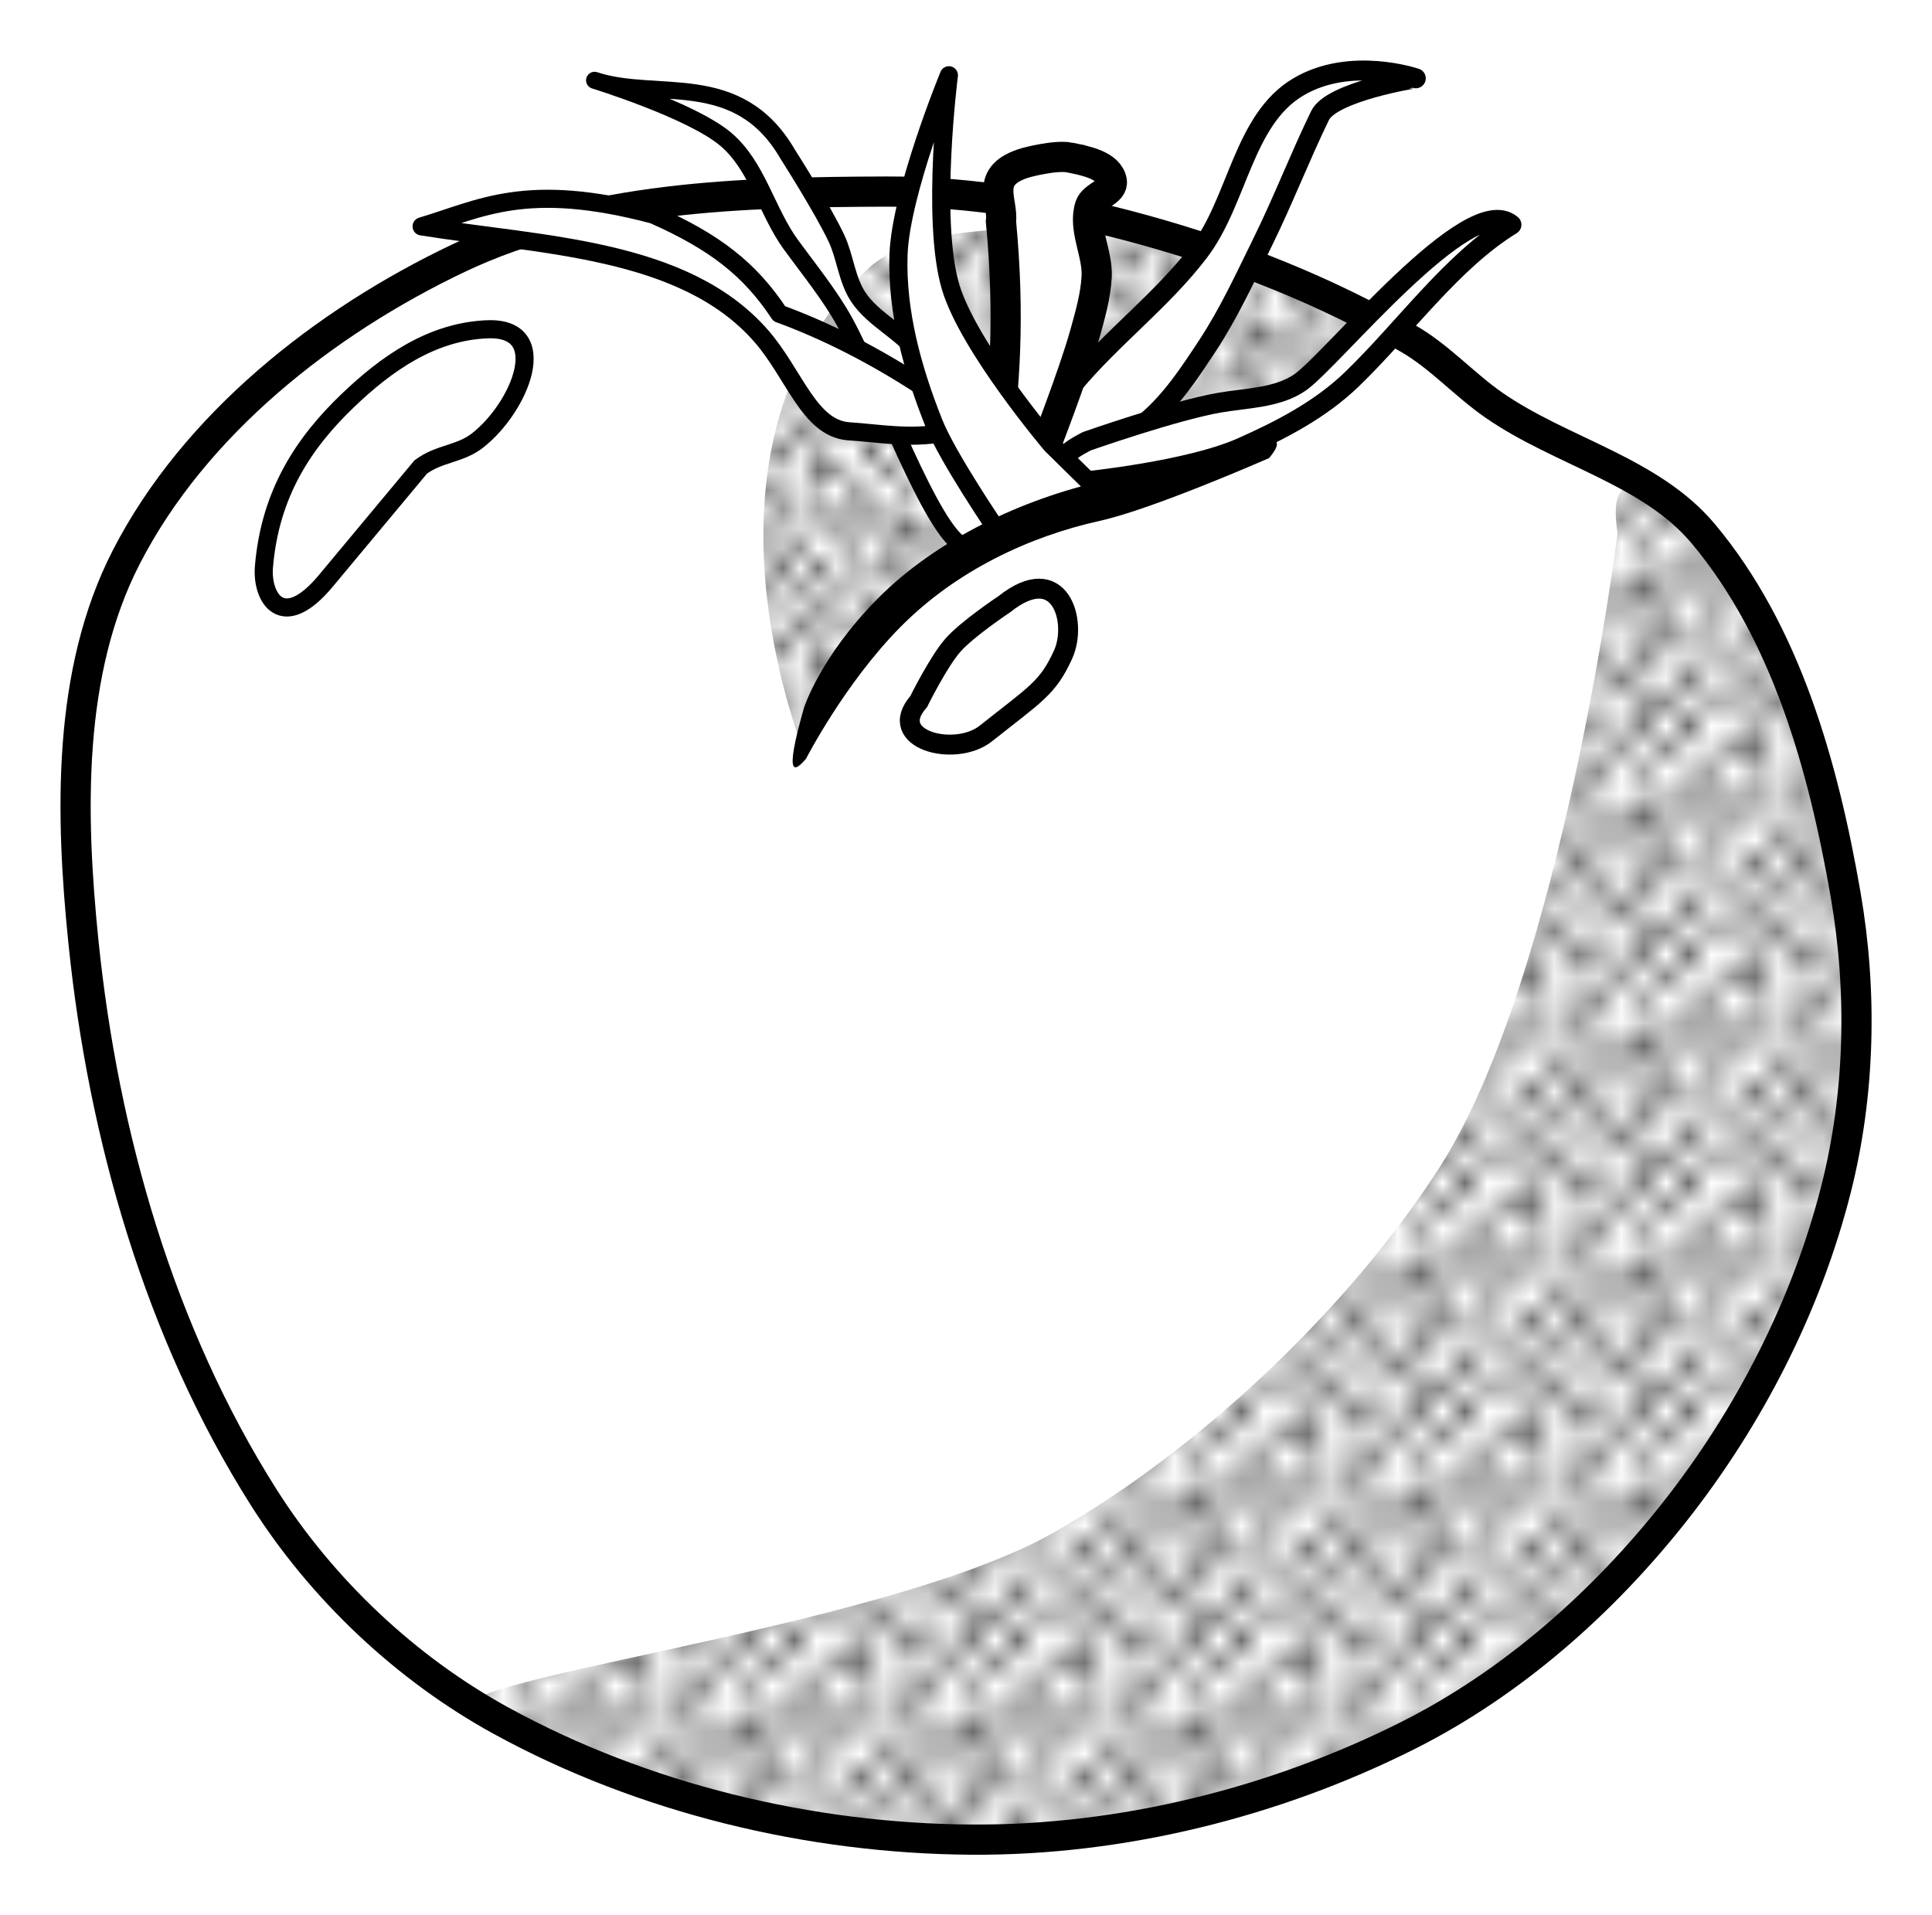
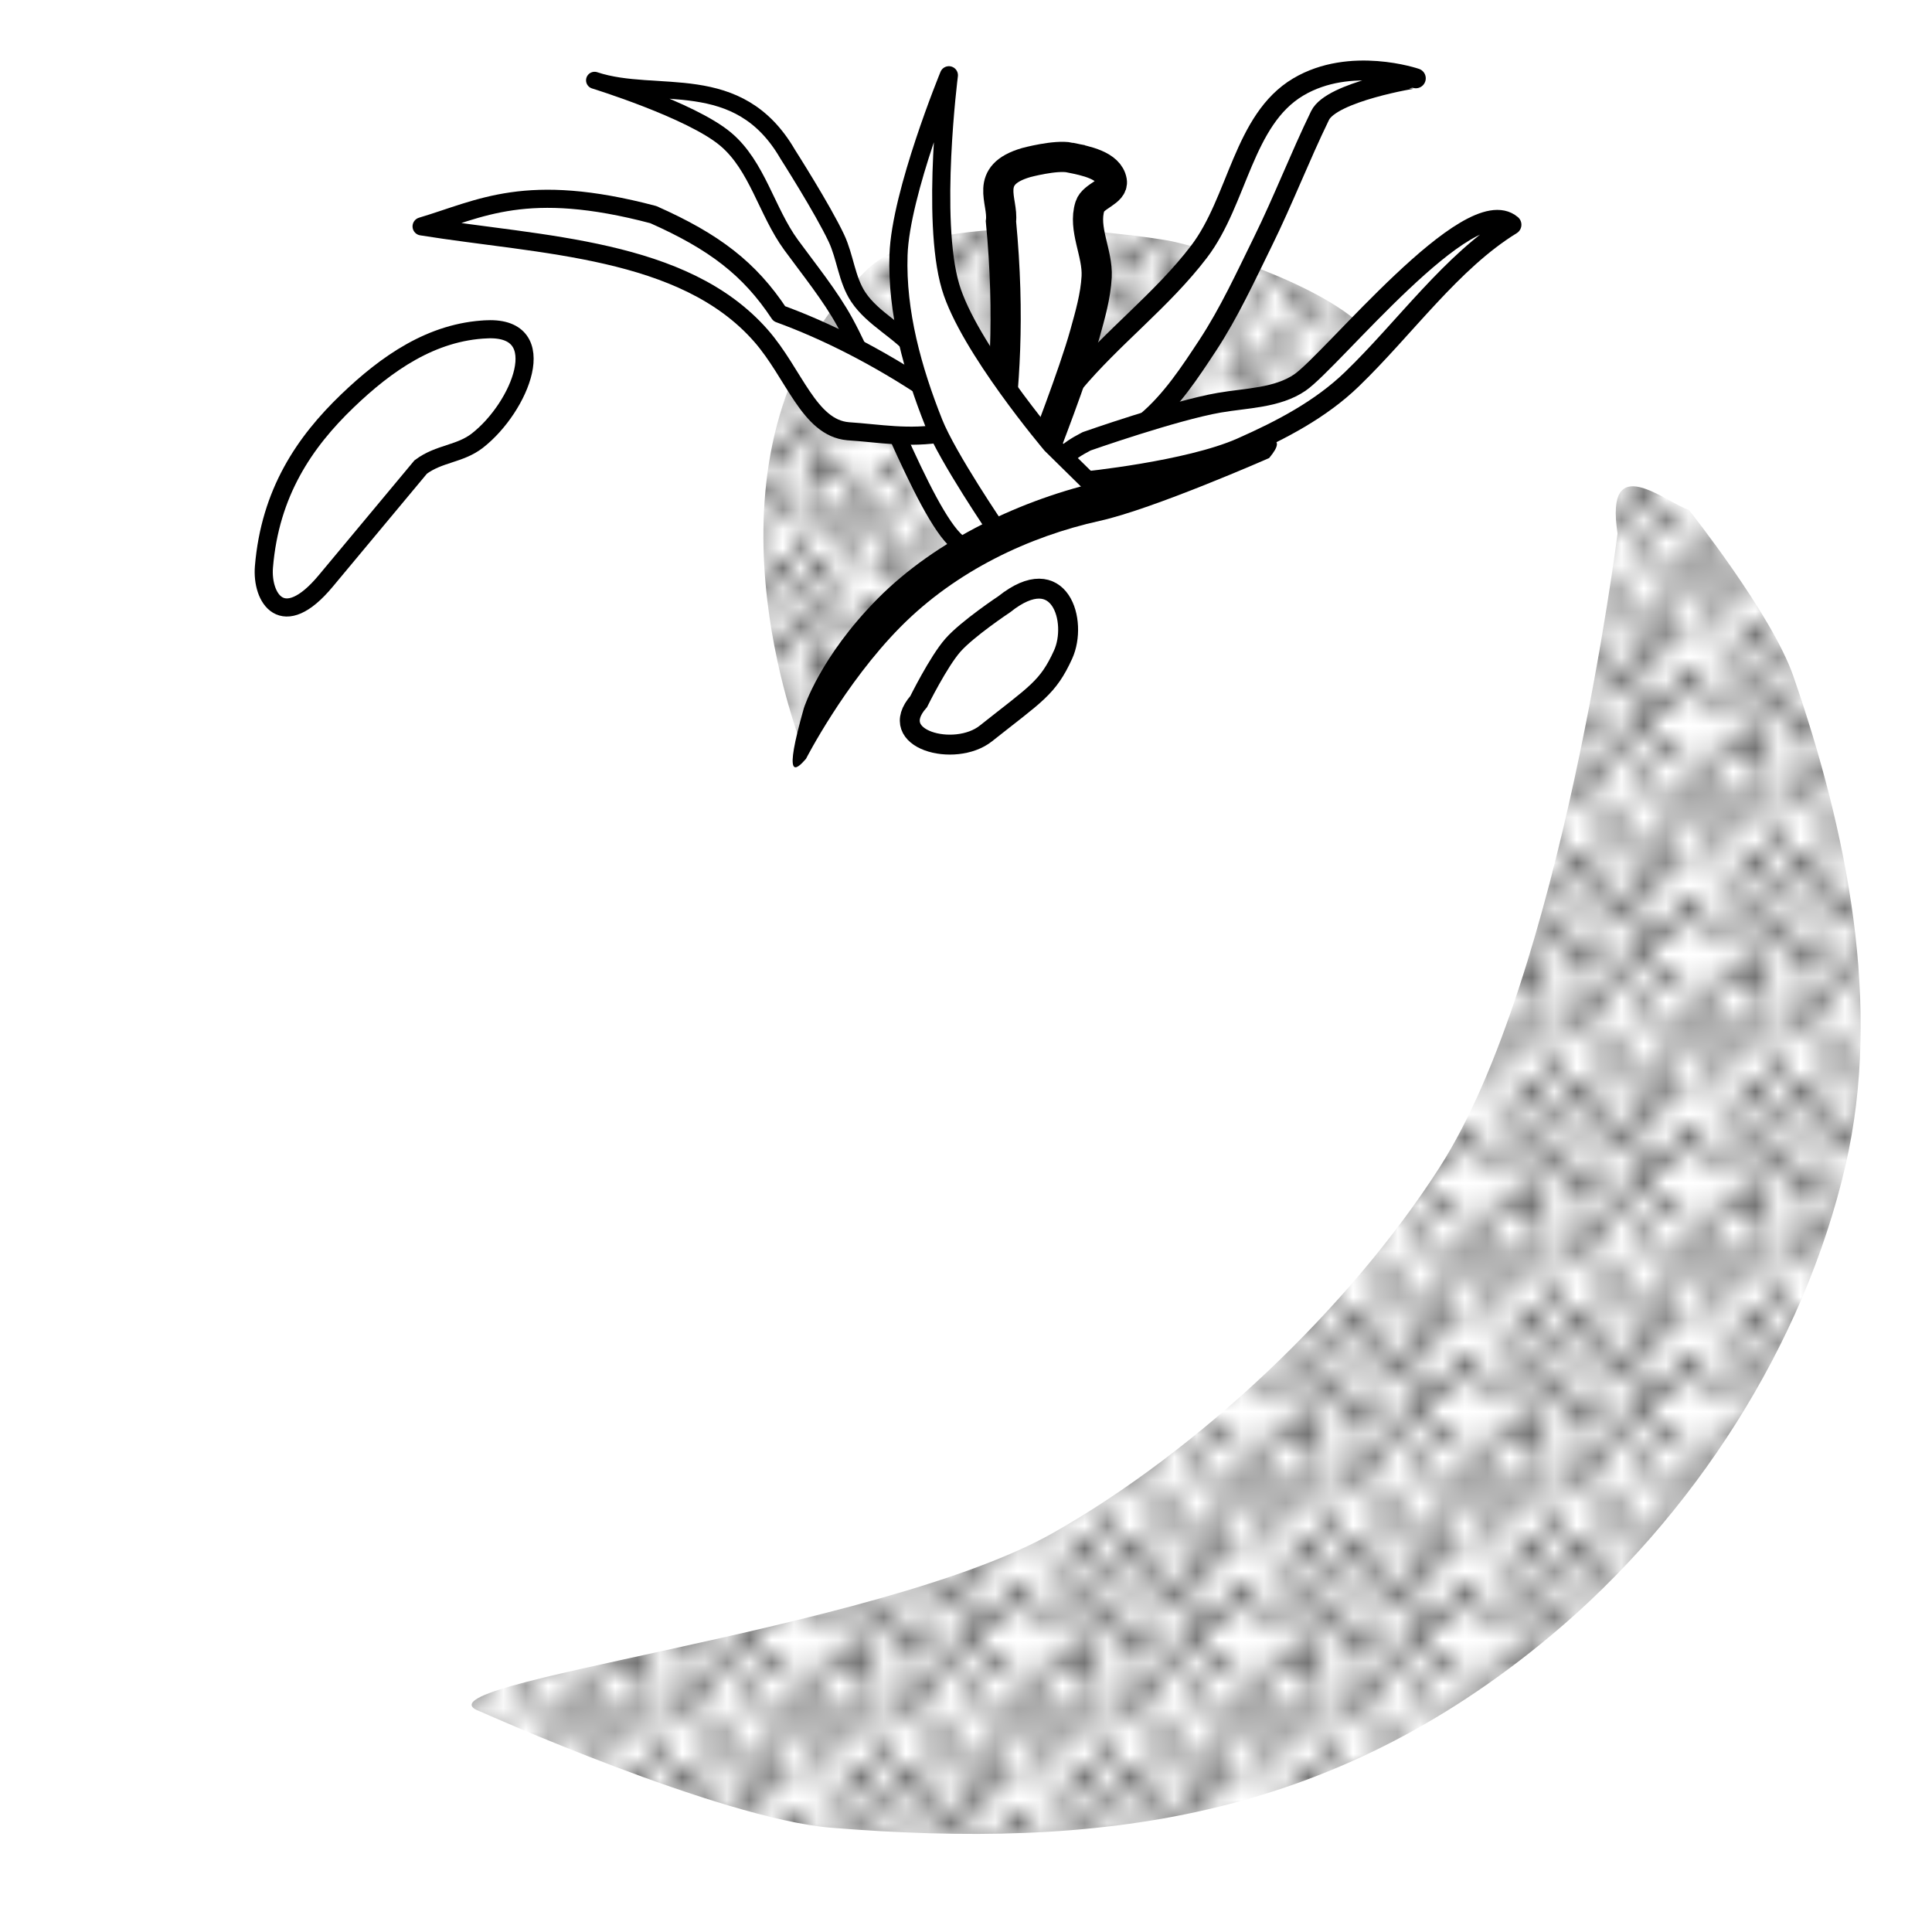
<svg xmlns="http://www.w3.org/2000/svg" xmlns:xlink="http://www.w3.org/1999/xlink" width="31.993mm" height="31.715mm" version="1.1" viewBox="0 0 113.36 112.38">
  <defs>
    <pattern id="b" xlink:href="#a" patternTransform="matrix(1.312 0 0 1.341 134.67 27.782)" />
    <pattern id="c" xlink:href="#a" patternTransform="matrix(-1.032 0 0 1.142 150.73 28.76)" />
    <pattern id="a" width="10" height="10" patternTransform="translate(0) scale(10)" patternUnits="userSpaceOnUse">
      <circle cx="2.567" cy=".81" r=".45" />
      <circle cx="3.048" cy="2.33" r=".45" />
-       <circle cx="4.418" cy="2.415" r=".45" />
-       <circle cx="1.844" cy="3.029" r=".45" />
      <circle cx="6.08" cy="1.363" r=".45" />
      <circle cx="5.819" cy="4.413" r=".45" />
      <circle cx="4.305" cy="4.048" r=".45" />
      <circle cx="5.541" cy="3.045" r=".45" />
      <circle cx="4.785" cy="5.527" r=".45" />
      <circle cx="2.667" cy="5.184" r=".45" />
      <circle cx="7.965" cy="1.448" r=".45" />
-       <circle cx="7.047" cy="5.049" r=".45" />
      <circle cx="4.34" cy=".895" r=".45" />
      <circle cx="7.125" cy=".34" r=".45" />
      <circle cx="9.553" cy="1.049" r=".45" />
      <circle cx="7.006" cy="2.689" r=".45" />
      <circle cx="8.909" cy="2.689" r=".45" />
      <circle cx="9.315" cy="4.407" r=".45" />
      <circle cx="7.82" cy="3.87" r=".45" />
      <circle cx="8.27" cy="5.948" r=".45" />
      <circle cx="7.973" cy="7.428" r=".45" />
      <circle cx="9.342" cy="8.072" r=".45" />
      <circle cx="8.206" cy="9.315" r=".45" />
      <circle cx="9.682" cy="9.475" r=".45" />
      <circle cx="9.688" cy="6.186" r=".45" />
      <circle cx="3.379" cy="6.296" r=".45" />
      <circle cx="2.871" cy="8.204" r=".45" />
      <circle cx="4.59" cy="8.719" r=".45" />
      <circle cx="3.181" cy="9.671" r=".45" />
      <circle cx="5.734" cy="7.315" r=".45" />
      <circle cx="6.707" cy="6.513" r=".45" />
      <circle cx="5.73" cy="9.67" r=".45" />
-       <circle cx="6.535" cy="8.373" r=".45" />
      <circle cx="4.37" cy="7.154" r=".45" />
      <circle cx=".622" cy="7.25" r=".45" />
      <circle cx=".831" cy="5.679" r=".45" />
      <circle cx="1.257" cy="8.519" r=".45" />
      <circle cx="1.989" cy="6.877" r=".45" />
      <circle cx=".374" cy="3.181" r=".45" />
      <circle cx="1.166" cy="1.664" r=".45" />
      <circle cx="1.151" cy=".093" r=".45" />
      <circle cx="1.151" cy="10.093" r=".45" />
      <circle cx="1.302" cy="4.451" r=".45" />
      <circle cx="3.047" cy="3.763" r=".45" />
    </pattern>
  </defs>
  <g transform="translate(-31.009 -23.411)">
-     <path d="m113.66 43.291c-4.866-2.821-10.185-4.918-15.607-6.41-4.89-1.345-9.979-2.248-15.05-2.229-8.462 0.031-17.44 0.27-25.083 3.902-7.902 3.755-15.513 9.775-19.509 17.557-3.458 6.735-3.277 15.042-2.508 22.574 1.16 11.369 4.47 22.956 10.591 32.606 3.414 5.383 8.343 10.037 13.935 13.098 8.32 4.555 18.106 6.907 27.591 6.967 8.788 0.056 17.792-2.179 25.641-6.131 6.066-3.054 11.4-7.767 15.607-13.098 4.375-5.544 7.742-12.104 9.476-18.951 1.414-5.586 1.543-11.601 0.557-17.279-1.298-7.478-3.482-15.366-8.361-21.18-3.083-3.674-8.32-4.794-12.263-7.524-1.742-1.206-3.184-2.839-5.017-3.902z" fill="#fff" fill-rule="evenodd" stroke="#000" stroke-width="1.772" />
    <path d="m77.916 66.845c-0.197-0.788-6.624-17.365 3.941-27.589 4.258-4.12 17.736-1.724 17.736-1.724 1.905 0.378 9.093 2.508 11.726 5.37 0.034 3.4-3.112 4.76-5.321 6.01-3.981 1.381-7.872 3-11.726 3.744-5.301 1.921-5.688 2.169-8.228 3.843-3.703 2.743-6.076 6.651-8.129 10.346z" fill="url(#c)" fill-rule="evenodd" />
    <path d="m92.401 48.124c0-0.394 1.005-1.481 1.577-2.168 2.289-2.75 5.223-4.937 7.39-7.784 2.276-2.989 2.584-7.736 5.814-9.656 3.069-1.825 6.9-0.51 6.9-0.51-0.028-0.009-4.939 0.786-5.619 2.185-1.182 2.433-2.156 4.963-3.35 7.39-1.019 2.07-1.984 4.182-3.252 6.109-1.04 1.581-2.107 3.206-3.547 4.434-0.862 0.735-2.956 1.675-2.956 1.675-3.23 0.865-4.025 0.09-2.956-1.675z" fill="#fff" fill-rule="evenodd" stroke="#000" stroke-linejoin="round" stroke-width="1.169" />
    <path d="m59.593 42.733c3.873-0.157 1.936 4.57-0.568 6.527-1.035 0.809-2.24 0.738-3.334 1.555l-5.574 6.689c-2.533 3.039-3.776 0.988-3.623-0.836 0.363-4.341 2.366-7.302 4.902-9.736 2.284-2.192 4.945-4.067 8.197-4.199z" fill="none" stroke="#000" stroke-width="1.063" />
    <path d="m89.937 58.864c3.281-2.617 4.324 1.035 3.449 2.956-0.895 1.965-1.592 2.296-4.533 4.631-1.809 1.436-5.907 0.364-3.941-1.872 0 0 1.155-2.339 2.006-3.307 0.85-0.967 3.019-2.408 3.019-2.408z" fill="none" stroke="#000" stroke-width="1.169" />
    <path d="m93.78 32.655c-0.843-0.169-2.562 0.296-2.562 0.296-2.534 0.741-1.321 2.232-1.478 3.449 0.537 5.644 0.207 9.773-0.296 13.597l2.759 5e-6s1.802-4.614 2.463-6.996c0.305-1.099 0.628-2.212 0.69-3.35 0.075-1.384-0.816-2.818-0.394-4.138 0.199-0.621 1.393-0.836 1.281-1.478-0.162-0.927-1.541-1.194-2.463-1.379z" fill="#fff" fill-rule="evenodd" stroke="#000" stroke-width="1.772" />
    <path d="m87.572 55.468c-1.891-0.756-4.995-9.502-6.996-13.157-0.85-1.553-2.109-3.102-3.153-4.532-1.435-1.966-1.979-4.643-3.843-6.207-2.032-1.706-7.686-3.449-7.686-3.449 3.668 1.218 8.418-0.687 11.332 4.335 0 0 2.048 3.209 2.857 4.926 0.523 1.109 0.604 2.426 1.281 3.449 0.873 1.317 2.47 2.011 3.449 3.252 2.206 2.795 5.542 9.976 5.542 9.976z" fill="#fff" fill-rule="evenodd" stroke="#000" stroke-linejoin="round" stroke-width=".999" />
    <path d="m86.39 48.814c-2.071 0.364-3.787 0.02-5.617-0.099-2.306-0.197-3.162-3.383-5.124-5.616-4.532-5.159-12.881-5.274-19.904-6.404 3.466-1.03 6.123-2.667 13.598-0.69 3.577 1.588 5.648 3.177 7.39 5.813 2.755 1.004 5.763 2.523 8.77 4.532z" fill="#fff" fill-rule="evenodd" stroke="#000" stroke-linejoin="round" stroke-width="1.063" />
    <path d="m94.765 49.307s5.122-1.803 7.784-2.266c1.589-0.276 3.399-0.272 4.73-1.182 1.872-1.281 9.955-11.356 12.416-9.262-3.51 2.155-6.237 6.046-9.361 9.065-1.837 1.776-4.151 2.981-6.487 4.016-3.13 1.387-9.279 1.994-9.279 1.994-0.957-0.569-2.385-1.037 0.197-2.365z" fill="#fff" fill-rule="evenodd" stroke="#000" stroke-linejoin="round" stroke-width="1.169" />
    <path d="m86.685 27.827s-2.835 6.895-2.956 10.543c-0.111 3.354 0.828 6.735 2.069 9.853 0.813 2.041 3.728 6.313 3.728 6.313l5.953-2.295-2.783-2.737s-4.872-5.75-5.912-9.262c-1.176-3.968-0.099-12.415-0.099-12.415z" fill="#fff" fill-rule="evenodd" stroke="#000" stroke-linejoin="round" stroke-width="1.063" />
    <path d="m104.05 49.482s-5.466 1.52-8.241 2.133c-4.838 1.07-9.906 3.489-13.305 6.925-3.399 3.436-4.33 6.428-4.33 6.428-1.222 4.3-0.476 3.656 0.125 2.97 0 0 2.265-4.423 5.543-7.737s7.574-5.316 11.698-6.228c3.135-0.693 9.935-3.684 9.935-3.684 1.21-1.441-0.225-1.143-1.427-0.807z" color="#000000" color-rendering="auto" fill-rule="evenodd" image-rendering="auto" shape-rendering="auto" solid-color="#000000" style="block-progression:tb;isolation:auto;mix-blend-mode:normal;text-decoration-color:#000000;text-decoration-line:none;text-decoration-style:solid;text-indent:0;text-transform:none;white-space:normal" />
    <path d="m125.92 54.717s-3.269 26.014-10.451 37.205c-5.307 8.268-14.158 16.63-22.714 21.459-10.26 5.79-38.086 8.814-33.584 10.451 0 0 14.079 6.302 20.624 6.828 15.657 1.257 29.157-0.371 42.223-11.287 8.328-6.957 14.842-17.016 17.28-27.59 2.162-9.377 0.087-19.613-3.066-28.705-1.258-3.628-6.131-9.754-6.131-9.754-1.314-0.385-4.952-3.615-4.181 1.393z" fill="url(#b)" fill-rule="evenodd" />
  </g>
</svg>